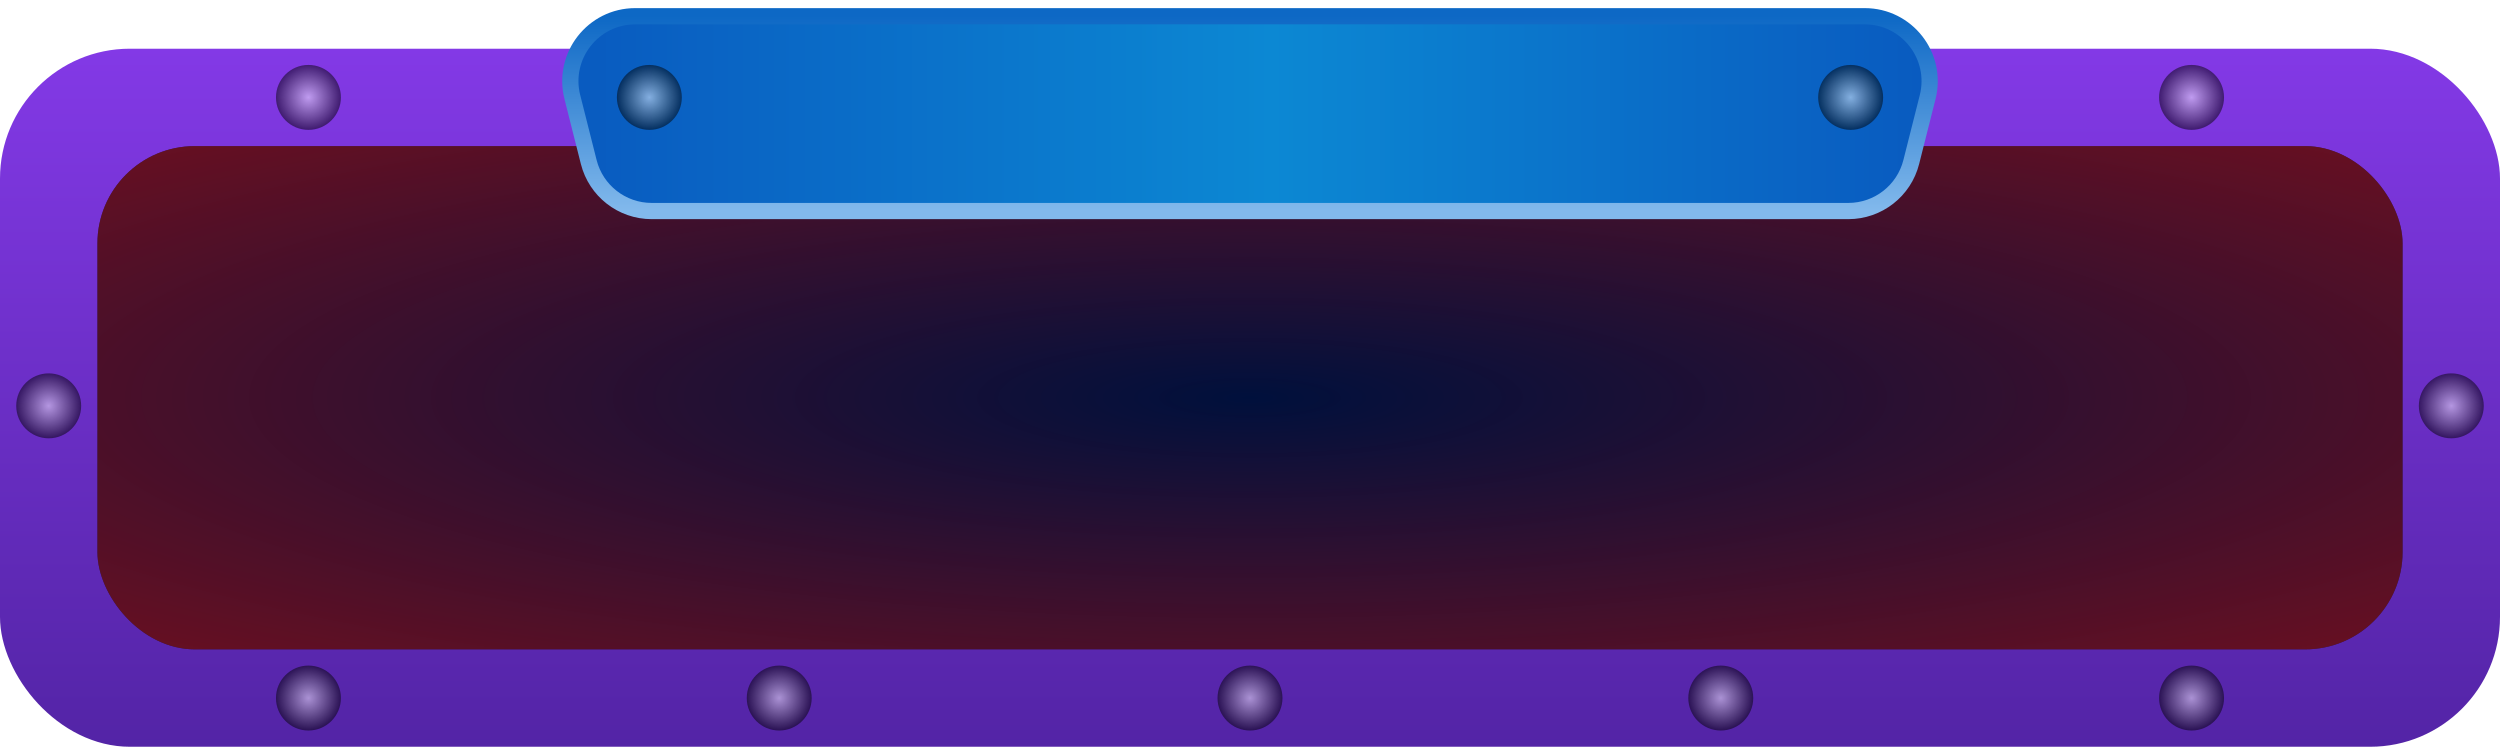
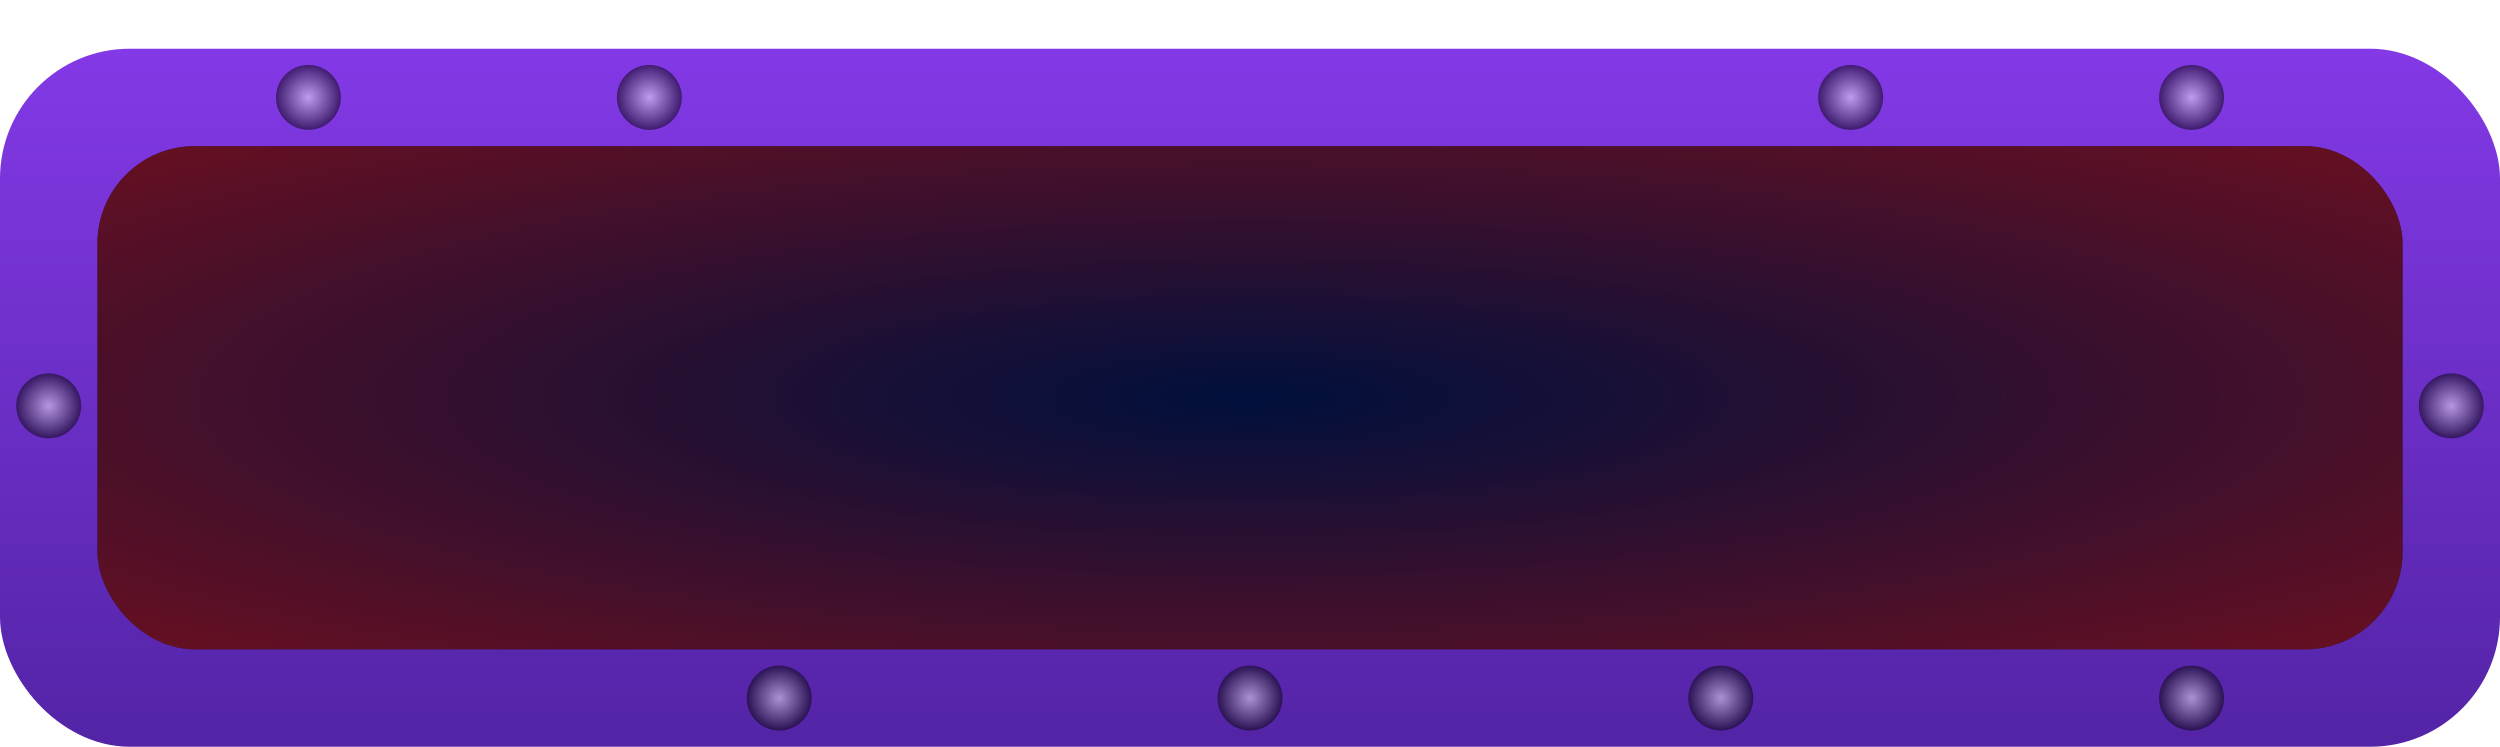
<svg xmlns="http://www.w3.org/2000/svg" cache-id="e9e1e53edc5243598d4b243b9f362f82" id="eeWBz9fPptg1" viewBox="0 0 154 46" shape-rendering="geometricPrecision" text-rendering="geometricPrecision">
  <defs>
    <linearGradient id="eeWBz9fPptg2-fill" x1="77" y1="0" x2="77" y2="43" spreadMethod="pad" gradientUnits="userSpaceOnUse" gradientTransform="translate(0 0)">
      <stop id="eeWBz9fPptg2-fill-0" offset="0%" stop-color="#8339e6" />
      <stop id="eeWBz9fPptg2-fill-1" offset="100%" stop-color="#5324a6" />
    </linearGradient>
    <filter id="eeWBz9fPptg3-filter" x="-150%" width="400%" y="-150%" height="400%">
      <feGaussianBlur id="eeWBz9fPptg3-filter-drop-shadow-0-blur" in="SourceAlpha" stdDeviation="2,2" />
      <feOffset id="eeWBz9fPptg3-filter-drop-shadow-0-offset" dx="0" dy="0" result="tmp" />
      <feFlood id="eeWBz9fPptg3-filter-drop-shadow-0-flood" flood-color="#000" />
      <feComposite id="eeWBz9fPptg3-filter-drop-shadow-0-composite" operator="in" in2="tmp" />
      <feMerge id="eeWBz9fPptg3-filter-drop-shadow-0-merge">
        <feMergeNode id="eeWBz9fPptg3-filter-drop-shadow-0-merge-node-1" />
        <feMergeNode id="eeWBz9fPptg3-filter-drop-shadow-0-merge-node-2" in="SourceGraphic" />
      </feMerge>
    </filter>
    <radialGradient id="eeWBz9fPptg4-fill" cx="0" cy="0" r="1" spreadMethod="pad" gradientUnits="userSpaceOnUse" gradientTransform="matrix(0 36.884 -168.954 0 71 15.5)">
      <stop id="eeWBz9fPptg4-fill-0" offset="0%" stop-color="rgba(176,15,15,0)" />
      <stop id="eeWBz9fPptg4-fill-1" offset="100%" stop-color="#b00f0f" />
    </radialGradient>
    <filter id="eeWBz9fPptg5-filter" x="-150%" width="400%" y="-150%" height="400%">
      <feGaussianBlur id="eeWBz9fPptg5-filter-drop-shadow-0-blur" in="SourceAlpha" stdDeviation="0,0" />
      <feOffset id="eeWBz9fPptg5-filter-drop-shadow-0-offset" dx="0" dy="1" result="tmp" />
      <feFlood id="eeWBz9fPptg5-filter-drop-shadow-0-flood" flood-color="rgba(0,0,0,0.4)" />
      <feComposite id="eeWBz9fPptg5-filter-drop-shadow-0-composite" operator="in" in2="tmp" />
      <feMerge id="eeWBz9fPptg5-filter-drop-shadow-0-merge">
        <feMergeNode id="eeWBz9fPptg5-filter-drop-shadow-0-merge-node-1" />
        <feMergeNode id="eeWBz9fPptg5-filter-drop-shadow-0-merge-node-2" in="SourceGraphic" />
      </feMerge>
    </filter>
    <linearGradient id="eeWBz9fPptg5-fill" x1="37" y1="6.146" x2="123" y2="6.146" spreadMethod="pad" gradientUnits="userSpaceOnUse" gradientTransform="translate(0 0)">
      <stop id="eeWBz9fPptg5-fill-0" offset="0%" stop-color="#0959bf" />
      <stop id="eeWBz9fPptg5-fill-1" offset="51.562%" stop-color="#0c88d3" />
      <stop id="eeWBz9fPptg5-fill-2" offset="100%" stop-color="#0959bf" />
    </linearGradient>
    <linearGradient id="eeWBz9fPptg5-stroke" x1="0.5" y1="1" x2="0.5" y2="0" spreadMethod="pad" gradientUnits="objectBoundingBox" gradientTransform="translate(0 0)">
      <stop id="eeWBz9fPptg5-stroke-0" offset="0%" stop-color="#82b9ec" />
      <stop id="eeWBz9fPptg5-stroke-1" offset="100%" stop-color="#0d68c5" />
    </linearGradient>
    <radialGradient id="eeWBz9fPptg7-fill" cx="0" cy="0" r="0.5" spreadMethod="pad" gradientUnits="objectBoundingBox" gradientTransform="translate(0.5 0.5)">
      <stop id="eeWBz9fPptg7-fill-0" offset="0%" stop-color="rgba(255,255,255,0.5)" />
      <stop id="eeWBz9fPptg7-fill-1" offset="100%" stop-color="rgba(0,0,0,0.5)" />
    </radialGradient>
    <filter id="eeWBz9fPptg8-filter" x="-150%" width="400%" y="-150%" height="400%">
      <feGaussianBlur id="eeWBz9fPptg8-filter-blur-0" stdDeviation="2,2" result="result" />
    </filter>
    <radialGradient id="eeWBz9fPptg9-fill" cx="0" cy="0" r="0.5" spreadMethod="pad" gradientUnits="objectBoundingBox" gradientTransform="translate(0.5 0.5)">
      <stop id="eeWBz9fPptg9-fill-0" offset="0%" stop-color="#fff" />
      <stop id="eeWBz9fPptg9-fill-1" offset="100%" stop-color="#ffa900" />
    </radialGradient>
    <radialGradient id="eeWBz9fPptg11-fill" cx="0" cy="0" r="0.5" spreadMethod="pad" gradientUnits="objectBoundingBox" gradientTransform="translate(0.5 0.5)">
      <stop id="eeWBz9fPptg11-fill-0" offset="0%" stop-color="rgba(255,255,255,0.5)" />
      <stop id="eeWBz9fPptg11-fill-1" offset="100%" stop-color="rgba(0,0,0,0.5)" />
    </radialGradient>
    <filter id="eeWBz9fPptg12-filter" x="-150%" width="400%" y="-150%" height="400%">
      <feGaussianBlur id="eeWBz9fPptg12-filter-blur-0" stdDeviation="2,2" result="result" />
    </filter>
    <radialGradient id="eeWBz9fPptg13-fill" cx="0" cy="0" r="0.5" spreadMethod="pad" gradientUnits="objectBoundingBox" gradientTransform="translate(0.5 0.5)">
      <stop id="eeWBz9fPptg13-fill-0" offset="0%" stop-color="#fff" />
      <stop id="eeWBz9fPptg13-fill-1" offset="100%" stop-color="#ffa900" />
    </radialGradient>
    <radialGradient id="eeWBz9fPptg15-fill" cx="0" cy="0" r="0.5" spreadMethod="pad" gradientUnits="objectBoundingBox" gradientTransform="translate(0.5 0.5)">
      <stop id="eeWBz9fPptg15-fill-0" offset="0%" stop-color="rgba(255,255,255,0.5)" />
      <stop id="eeWBz9fPptg15-fill-1" offset="100%" stop-color="rgba(0,0,0,0.5)" />
    </radialGradient>
    <filter id="eeWBz9fPptg16-filter" x="-150%" width="400%" y="-150%" height="400%">
      <feGaussianBlur id="eeWBz9fPptg16-filter-blur-0" stdDeviation="2,2" result="result" />
    </filter>
    <radialGradient id="eeWBz9fPptg17-fill" cx="0" cy="0" r="0.5" spreadMethod="pad" gradientUnits="objectBoundingBox" gradientTransform="translate(0.5 0.5)">
      <stop id="eeWBz9fPptg17-fill-0" offset="0%" stop-color="#fff" />
      <stop id="eeWBz9fPptg17-fill-1" offset="100%" stop-color="#ffa900" />
    </radialGradient>
    <radialGradient id="eeWBz9fPptg19-fill" cx="0" cy="0" r="0.5" spreadMethod="pad" gradientUnits="objectBoundingBox" gradientTransform="translate(0.5 0.5)">
      <stop id="eeWBz9fPptg19-fill-0" offset="0%" stop-color="rgba(255,255,255,0.5)" />
      <stop id="eeWBz9fPptg19-fill-1" offset="100%" stop-color="rgba(0,0,0,0.5)" />
    </radialGradient>
    <filter id="eeWBz9fPptg20-filter" x="-150%" width="400%" y="-150%" height="400%">
      <feGaussianBlur id="eeWBz9fPptg20-filter-blur-0" stdDeviation="2,2" result="result" />
    </filter>
    <radialGradient id="eeWBz9fPptg21-fill" cx="0" cy="0" r="0.5" spreadMethod="pad" gradientUnits="objectBoundingBox" gradientTransform="translate(0.5 0.5)">
      <stop id="eeWBz9fPptg21-fill-0" offset="0%" stop-color="#fff" />
      <stop id="eeWBz9fPptg21-fill-1" offset="100%" stop-color="#ffa900" />
    </radialGradient>
    <radialGradient id="eeWBz9fPptg23-fill" cx="0" cy="0" r="0.5" spreadMethod="pad" gradientUnits="objectBoundingBox" gradientTransform="translate(0.5 0.5)">
      <stop id="eeWBz9fPptg23-fill-0" offset="0%" stop-color="rgba(255,255,255,0.5)" />
      <stop id="eeWBz9fPptg23-fill-1" offset="100%" stop-color="rgba(0,0,0,0.5)" />
    </radialGradient>
    <filter id="eeWBz9fPptg24-filter" x="-150%" width="400%" y="-150%" height="400%">
      <feGaussianBlur id="eeWBz9fPptg24-filter-blur-0" stdDeviation="2,2" result="result" />
    </filter>
    <radialGradient id="eeWBz9fPptg25-fill" cx="0" cy="0" r="0.5" spreadMethod="pad" gradientUnits="objectBoundingBox" gradientTransform="translate(0.5 0.5)">
      <stop id="eeWBz9fPptg25-fill-0" offset="0%" stop-color="#fff" />
      <stop id="eeWBz9fPptg25-fill-1" offset="100%" stop-color="#ffa900" />
    </radialGradient>
    <radialGradient id="eeWBz9fPptg27-fill" cx="0" cy="0" r="0.5" spreadMethod="pad" gradientUnits="objectBoundingBox" gradientTransform="translate(0.5 0.5)">
      <stop id="eeWBz9fPptg27-fill-0" offset="0%" stop-color="rgba(255,255,255,0.5)" />
      <stop id="eeWBz9fPptg27-fill-1" offset="100%" stop-color="rgba(0,0,0,0.5)" />
    </radialGradient>
    <filter id="eeWBz9fPptg28-filter" x="-150%" width="400%" y="-150%" height="400%">
      <feGaussianBlur id="eeWBz9fPptg28-filter-blur-0" stdDeviation="2,2" result="result" />
    </filter>
    <radialGradient id="eeWBz9fPptg29-fill" cx="0" cy="0" r="0.5" spreadMethod="pad" gradientUnits="objectBoundingBox" gradientTransform="translate(0.5 0.5)">
      <stop id="eeWBz9fPptg29-fill-0" offset="0%" stop-color="#fff" />
      <stop id="eeWBz9fPptg29-fill-1" offset="100%" stop-color="#ffa900" />
    </radialGradient>
    <radialGradient id="eeWBz9fPptg31-fill" cx="0" cy="0" r="0.5" spreadMethod="pad" gradientUnits="objectBoundingBox" gradientTransform="translate(0.5 0.5)">
      <stop id="eeWBz9fPptg31-fill-0" offset="0%" stop-color="rgba(255,255,255,0.5)" />
      <stop id="eeWBz9fPptg31-fill-1" offset="100%" stop-color="rgba(0,0,0,0.5)" />
    </radialGradient>
    <filter id="eeWBz9fPptg32-filter" x="-150%" width="400%" y="-150%" height="400%">
      <feGaussianBlur id="eeWBz9fPptg32-filter-blur-0" stdDeviation="2,2" result="result" />
    </filter>
    <radialGradient id="eeWBz9fPptg33-fill" cx="0" cy="0" r="0.5" spreadMethod="pad" gradientUnits="objectBoundingBox" gradientTransform="translate(0.5 0.5)">
      <stop id="eeWBz9fPptg33-fill-0" offset="0%" stop-color="#fff" />
      <stop id="eeWBz9fPptg33-fill-1" offset="100%" stop-color="#ffa900" />
    </radialGradient>
    <radialGradient id="eeWBz9fPptg35-fill" cx="0" cy="0" r="0.5" spreadMethod="pad" gradientUnits="objectBoundingBox" gradientTransform="translate(0.5 0.5)">
      <stop id="eeWBz9fPptg35-fill-0" offset="0%" stop-color="rgba(255,255,255,0.5)" />
      <stop id="eeWBz9fPptg35-fill-1" offset="100%" stop-color="rgba(0,0,0,0.5)" />
    </radialGradient>
    <filter id="eeWBz9fPptg36-filter" x="-150%" width="400%" y="-150%" height="400%">
      <feGaussianBlur id="eeWBz9fPptg36-filter-blur-0" stdDeviation="2,2" result="result" />
    </filter>
    <radialGradient id="eeWBz9fPptg37-fill" cx="0" cy="0" r="0.5" spreadMethod="pad" gradientUnits="objectBoundingBox" gradientTransform="translate(0.5 0.5)">
      <stop id="eeWBz9fPptg37-fill-0" offset="0%" stop-color="#fff" />
      <stop id="eeWBz9fPptg37-fill-1" offset="100%" stop-color="#ffa900" />
    </radialGradient>
    <radialGradient id="eeWBz9fPptg39-fill" cx="0" cy="0" r="0.5" spreadMethod="pad" gradientUnits="objectBoundingBox" gradientTransform="translate(0.5 0.5)">
      <stop id="eeWBz9fPptg39-fill-0" offset="0%" stop-color="rgba(255,255,255,0.5)" />
      <stop id="eeWBz9fPptg39-fill-1" offset="100%" stop-color="rgba(0,0,0,0.5)" />
    </radialGradient>
    <filter id="eeWBz9fPptg40-filter" x="-150%" width="400%" y="-150%" height="400%">
      <feGaussianBlur id="eeWBz9fPptg40-filter-blur-0" stdDeviation="2,2" result="result" />
    </filter>
    <radialGradient id="eeWBz9fPptg41-fill" cx="0" cy="0" r="0.5" spreadMethod="pad" gradientUnits="objectBoundingBox" gradientTransform="translate(0.5 0.5)">
      <stop id="eeWBz9fPptg41-fill-0" offset="0%" stop-color="#fff" />
      <stop id="eeWBz9fPptg41-fill-1" offset="100%" stop-color="#ffa900" />
    </radialGradient>
    <radialGradient id="eeWBz9fPptg43-fill" cx="0" cy="0" r="0.5" spreadMethod="pad" gradientUnits="objectBoundingBox" gradientTransform="translate(0.5 0.5)">
      <stop id="eeWBz9fPptg43-fill-0" offset="0%" stop-color="rgba(255,255,255,0.5)" />
      <stop id="eeWBz9fPptg43-fill-1" offset="100%" stop-color="rgba(0,0,0,0.5)" />
    </radialGradient>
    <filter id="eeWBz9fPptg44-filter" x="-150%" width="400%" y="-150%" height="400%">
      <feGaussianBlur id="eeWBz9fPptg44-filter-blur-0" stdDeviation="2,2" result="result" />
    </filter>
    <radialGradient id="eeWBz9fPptg45-fill" cx="0" cy="0" r="0.5" spreadMethod="pad" gradientUnits="objectBoundingBox" gradientTransform="translate(0.5 0.5)">
      <stop id="eeWBz9fPptg45-fill-0" offset="0%" stop-color="#fff" />
      <stop id="eeWBz9fPptg45-fill-1" offset="100%" stop-color="#ffa900" />
    </radialGradient>
    <radialGradient id="eeWBz9fPptg47-fill" cx="0" cy="0" r="0.5" spreadMethod="pad" gradientUnits="objectBoundingBox" gradientTransform="translate(0.5 0.5)">
      <stop id="eeWBz9fPptg47-fill-0" offset="0%" stop-color="rgba(255,255,255,0.5)" />
      <stop id="eeWBz9fPptg47-fill-1" offset="100%" stop-color="rgba(0,0,0,0.5)" />
    </radialGradient>
    <filter id="eeWBz9fPptg48-filter" x="-150%" width="400%" y="-150%" height="400%">
      <feGaussianBlur id="eeWBz9fPptg48-filter-blur-0" stdDeviation="2,2" result="result" />
    </filter>
    <radialGradient id="eeWBz9fPptg49-fill" cx="0" cy="0" r="0.5" spreadMethod="pad" gradientUnits="objectBoundingBox" gradientTransform="translate(0.5 0.5)">
      <stop id="eeWBz9fPptg49-fill-0" offset="0%" stop-color="#fff" />
      <stop id="eeWBz9fPptg49-fill-1" offset="100%" stop-color="#ffa900" />
    </radialGradient>
  </defs>
  <rect width="154" height="43" rx="8" ry="8" transform="translate(0 3)" fill="url(#eeWBz9fPptg2-fill)" />
  <rect width="142" height="31" rx="6" ry="6" transform="translate(6 9)" filter="url(#eeWBz9fPptg3-filter)" fill="#00103c" />
  <rect width="142" height="31" rx="6" ry="6" transform="translate(6 9)" fill="url(#eeWBz9fPptg4-fill)" />
-   <path d="M38.256,4.979C37.619,2.452,39.529,0,42.135,0h75.73c2.606,0,4.516,2.452,3.879,4.979l-1.01,4C120.286,10.755,118.688,12,116.856,12h-73.712c-1.832,0-3.43-1.245-3.878-3.021l-1.009-4Z" transform="translate(-3 0)" filter="url(#eeWBz9fPptg5-filter)" fill="url(#eeWBz9fPptg5-fill)" stroke="url(#eeWBz9fPptg5-stroke)" />
  <g transform="translate(.661-14)">
    <ellipse rx="2" ry="2" transform="translate(113.339 20)" fill="url(#eeWBz9fPptg7-fill)" stroke-width="0" />
    <ellipse rx="2" ry="2" transform="translate(113.339 20)" opacity="0" filter="url(#eeWBz9fPptg8-filter)" fill="#ffe0a5" stroke-width="0" />
    <ellipse rx="2" ry="2" transform="translate(113.339 20)" opacity="0" fill="url(#eeWBz9fPptg9-fill)" stroke-width="0" />
  </g>
  <g transform="translate(21.661-14)">
    <ellipse rx="2" ry="2" transform="translate(113.339 20)" fill="url(#eeWBz9fPptg11-fill)" stroke-width="0" />
    <ellipse rx="2" ry="2" transform="translate(113.339 20)" opacity="0" filter="url(#eeWBz9fPptg12-filter)" fill="#ffe0a5" stroke-width="0" />
    <ellipse rx="2" ry="2" transform="translate(113.339 20)" opacity="0" fill="url(#eeWBz9fPptg13-fill)" stroke-width="0" />
  </g>
  <g transform="translate(37.661 5)">
    <ellipse rx="2" ry="2" transform="translate(113.339 20)" fill="url(#eeWBz9fPptg15-fill)" stroke-width="0" />
    <ellipse rx="2" ry="2" transform="translate(113.339 20)" opacity="0" filter="url(#eeWBz9fPptg16-filter)" fill="#ffe0a5" stroke-width="0" />
    <ellipse rx="2" ry="2" transform="translate(113.339 20)" opacity="0" fill="url(#eeWBz9fPptg17-fill)" stroke-width="0" />
  </g>
  <g transform="translate(21.661 23)">
    <ellipse rx="2" ry="2" transform="translate(113.339 20)" fill="url(#eeWBz9fPptg19-fill)" stroke-width="0" />
    <ellipse rx="2" ry="2" transform="translate(113.339 20)" opacity="0" filter="url(#eeWBz9fPptg20-filter)" fill="#ffe0a5" stroke-width="0" />
    <ellipse rx="2" ry="2" transform="translate(113.339 20)" opacity="0" fill="url(#eeWBz9fPptg21-fill)" stroke-width="0" />
  </g>
  <g transform="translate(-7.339 23)">
    <ellipse rx="2" ry="2" transform="translate(113.339 20)" fill="url(#eeWBz9fPptg23-fill)" stroke-width="0" />
-     <ellipse rx="2" ry="2" transform="translate(113.339 20)" opacity="0" filter="url(#eeWBz9fPptg24-filter)" fill="#ffe0a5" stroke-width="0" />
    <ellipse rx="2" ry="2" transform="translate(113.339 20)" opacity="0" fill="url(#eeWBz9fPptg25-fill)" stroke-width="0" />
  </g>
  <g transform="translate(-36.339 23)">
    <ellipse rx="2" ry="2" transform="translate(113.339 20)" fill="url(#eeWBz9fPptg27-fill)" stroke-width="0" />
    <ellipse rx="2" ry="2" transform="translate(113.339 20)" opacity="0" filter="url(#eeWBz9fPptg28-filter)" fill="#ffe0a5" stroke-width="0" />
    <ellipse rx="2" ry="2" transform="translate(113.339 20)" opacity="0" fill="url(#eeWBz9fPptg29-fill)" stroke-width="0" />
  </g>
  <g transform="translate(-65.339 23)">
    <ellipse rx="2" ry="2" transform="translate(113.339 20)" fill="url(#eeWBz9fPptg31-fill)" stroke-width="0" />
    <ellipse rx="2" ry="2" transform="translate(113.339 20)" opacity="0" filter="url(#eeWBz9fPptg32-filter)" fill="#ffe0a5" stroke-width="0" />
    <ellipse rx="2" ry="2" transform="translate(113.339 20)" opacity="0" fill="url(#eeWBz9fPptg33-fill)" stroke-width="0" />
  </g>
  <g transform="translate(-94.339 23)">
-     <ellipse rx="2" ry="2" transform="translate(113.339 20)" fill="url(#eeWBz9fPptg35-fill)" stroke-width="0" />
    <ellipse rx="2" ry="2" transform="translate(113.339 20)" opacity="0" filter="url(#eeWBz9fPptg36-filter)" fill="#ffe0a5" stroke-width="0" />
    <ellipse rx="2" ry="2" transform="translate(113.339 20)" opacity="0" fill="url(#eeWBz9fPptg37-fill)" stroke-width="0" />
  </g>
  <g transform="translate(-110.339 5)">
    <ellipse rx="2" ry="2" transform="translate(113.339 20)" fill="url(#eeWBz9fPptg39-fill)" stroke-width="0" />
-     <ellipse rx="2" ry="2" transform="translate(113.339 20)" opacity="0" filter="url(#eeWBz9fPptg40-filter)" fill="#ffe0a5" stroke-width="0" />
    <ellipse rx="2" ry="2" transform="translate(113.339 20)" opacity="0" fill="url(#eeWBz9fPptg41-fill)" stroke-width="0" />
  </g>
  <g transform="translate(-94.339-14)">
    <ellipse rx="2" ry="2" transform="translate(113.339 20)" fill="url(#eeWBz9fPptg43-fill)" stroke-width="0" />
    <ellipse rx="2" ry="2" transform="translate(113.339 20)" opacity="0" filter="url(#eeWBz9fPptg44-filter)" fill="#ffe0a5" stroke-width="0" />
    <ellipse rx="2" ry="2" transform="translate(113.339 20)" opacity="0" fill="url(#eeWBz9fPptg45-fill)" stroke-width="0" />
  </g>
  <g transform="translate(-73.339-14)">
    <ellipse rx="2" ry="2" transform="translate(113.339 20)" fill="url(#eeWBz9fPptg47-fill)" stroke-width="0" />
    <ellipse rx="2" ry="2" transform="translate(113.339 20)" opacity="0" filter="url(#eeWBz9fPptg48-filter)" fill="#ffe0a5" stroke-width="0" />
    <ellipse rx="2" ry="2" transform="translate(113.339 20)" opacity="0" fill="url(#eeWBz9fPptg49-fill)" stroke-width="0" />
  </g>
</svg>